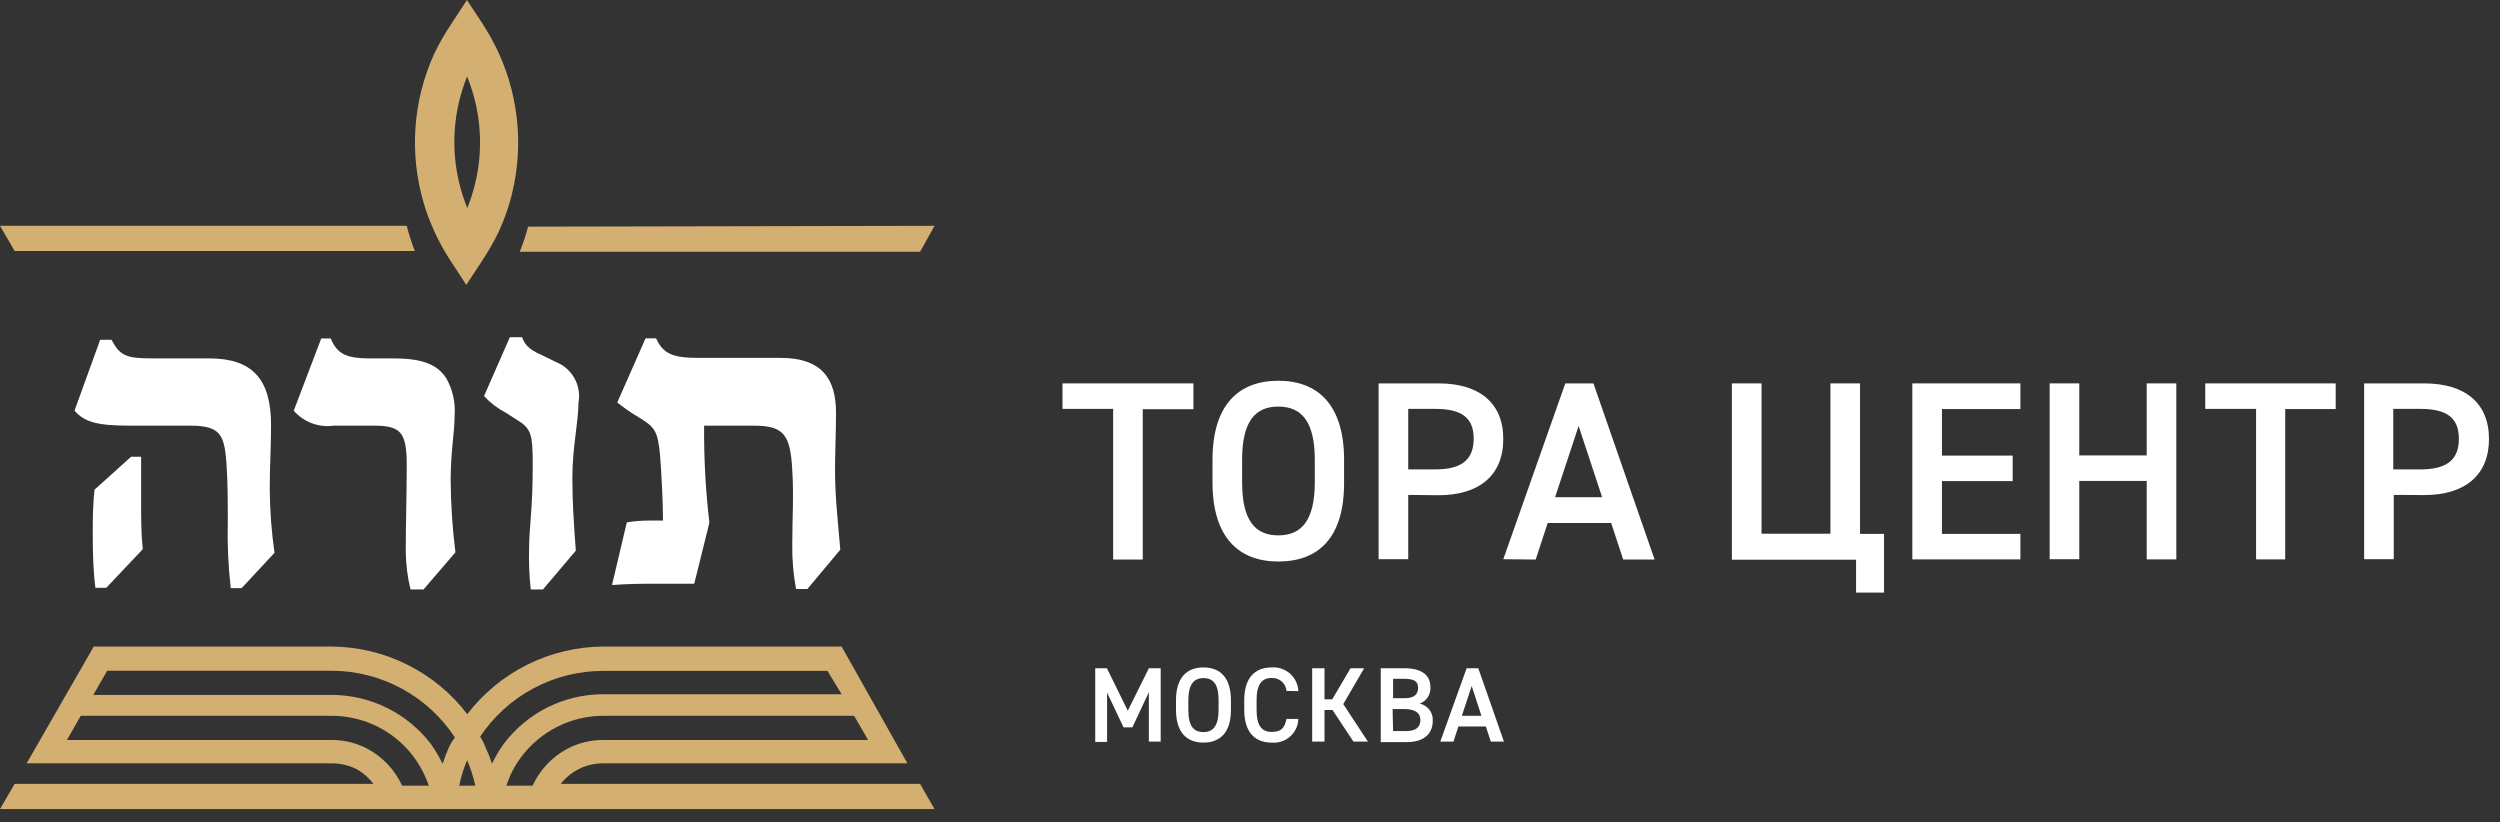
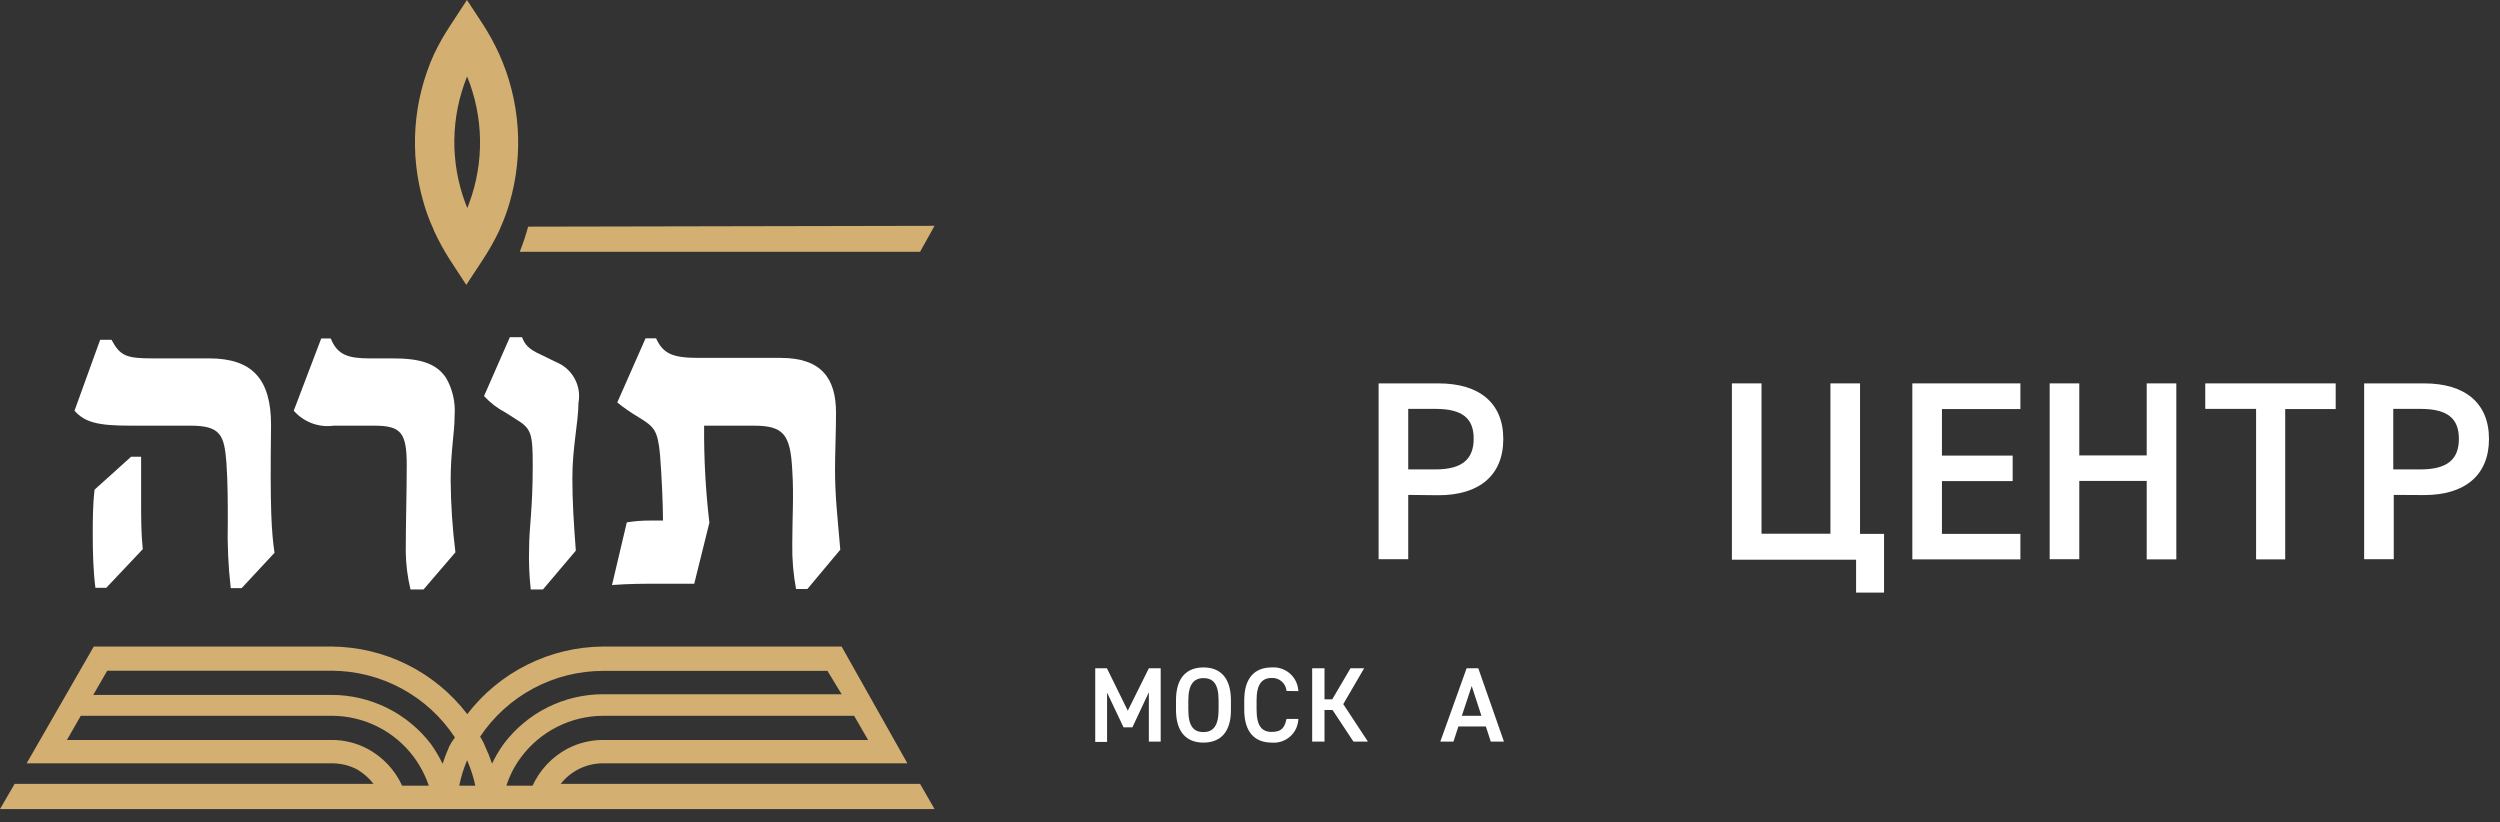
<svg xmlns="http://www.w3.org/2000/svg" width="152" height="50" viewBox="0 0 152 50" fill="none">
  <rect x="0" y="0" width="152" height="50" fill="#333333" stroke="none" />
  <g clip-path="url(#clip0_223_1081)">
-     <path d="M72.56 23.31V24.88H69.48V34.02H67.68V24.86H64.6V23.31H72.56Z" fill="white" />
-     <path d="M77.72 34.14C75.33 34.14 73.72 32.69 73.72 29.33V27.96C73.72 24.59 75.33 23.15 77.72 23.15C80.11 23.15 81.72 24.59 81.72 27.96V29.31C81.74 32.69 80.17 34.14 77.72 34.14ZM75.52 29.31C75.52 31.62 76.29 32.55 77.72 32.55C79.15 32.55 79.94 31.62 79.94 29.31V27.96C79.94 25.65 79.15 24.72 77.72 24.72C76.29 24.72 75.52 25.65 75.52 27.96V29.31Z" fill="white" />
    <path d="M85.62 30.09V34H83.82V23.31H87.46C89.93 23.31 91.4 24.49 91.4 26.69C91.4 28.89 89.95 30.11 87.46 30.11L85.62 30.09ZM87.28 28.54C88.92 28.54 89.6 27.9 89.6 26.67C89.6 25.44 88.92 24.86 87.28 24.86H85.62V28.54H87.28Z" fill="white" />
-     <path d="M91.4 34L95.17 23.31H96.88L100.6 34.02H98.69L97.96 31.8H94.1L93.37 34.02L91.4 34ZM94.55 30.23H97.41L95.98 25.9L94.55 30.23Z" fill="white" />
    <path d="M107.1 32.45H111.29V23.31H113.09V32.46H114.55V36.03H112.85V34.03H105.3V23.31H107.1V32.45Z" fill="white" />
    <path d="M122.84 23.31V24.87H118.07V27.7H122.37V29.25H118.07V32.46H122.84V34.01H116.27V23.31H122.84Z" fill="white" />
    <path d="M126.42 27.69H130.52V23.31H132.32V34.01H130.52V29.24H126.42V34H124.62V23.31H126.42V27.69Z" fill="white" />
    <path d="M142.01 23.31V24.87H138.94V34.01H137.17V24.86H134.08V23.31H142.01Z" fill="white" />
    <path d="M145.54 30.09V34H143.74V23.31H147.39C149.86 23.31 151.33 24.49 151.33 26.69C151.33 28.89 149.87 30.1 147.39 30.1L145.54 30.09ZM147.17 28.54C148.82 28.54 149.5 27.91 149.5 26.68C149.5 25.45 148.82 24.86 147.17 24.86H145.51V28.54H147.17Z" fill="white" />
    <path d="M68.57 43.21L69.85 40.63H70.57V45.09H69.85V42.09L68.85 44.22H68.31L67.31 42.11V45.11H66.59V40.63H67.3L68.57 43.21Z" fill="white" />
    <path d="M73.17 45.15C72.17 45.15 71.5 44.55 71.5 43.15V42.58C71.5 41.18 72.17 40.58 73.17 40.58C74.17 40.58 74.84 41.18 74.84 42.58V43.15C74.85 44.55 74.17 45.15 73.17 45.15ZM72.25 43.15C72.25 44.15 72.57 44.51 73.17 44.51C73.77 44.51 74.09 44.12 74.09 43.15V42.58C74.09 41.58 73.76 41.23 73.17 41.23C72.58 41.23 72.25 41.62 72.25 42.58V43.15Z" fill="white" />
    <path d="M78.22 42.01C78.202 41.787 78.098 41.58 77.93 41.433C77.762 41.285 77.543 41.209 77.32 41.22C76.72 41.22 76.4 41.61 76.4 42.57V43.14C76.4 44.14 76.72 44.5 77.32 44.5C77.92 44.5 78.1 44.25 78.22 43.71H78.94C78.934 43.913 78.886 44.112 78.801 44.296C78.715 44.48 78.592 44.645 78.441 44.779C78.289 44.914 78.111 45.017 77.918 45.08C77.726 45.144 77.522 45.168 77.32 45.15C76.32 45.15 75.65 44.55 75.65 43.15V42.58C75.65 41.18 76.32 40.58 77.32 40.58C77.522 40.565 77.724 40.591 77.916 40.656C78.107 40.721 78.284 40.823 78.435 40.957C78.586 41.092 78.708 41.255 78.795 41.437C78.882 41.62 78.931 41.818 78.94 42.02L78.22 42.01Z" fill="white" />
    <path d="M82.29 45.09L81.02 43.17H80.53V45.09H79.78V40.63H80.53V42.52H81L82.11 40.63H82.94L81.67 42.81L83.17 45.09H82.29Z" fill="white" />
-     <path d="M85.39 40.63C86.39 40.63 86.97 41.01 86.97 41.78C86.983 41.994 86.927 42.207 86.81 42.388C86.693 42.568 86.521 42.705 86.32 42.78C86.558 42.83 86.77 42.966 86.915 43.161C87.061 43.356 87.13 43.597 87.11 43.84C87.11 44.51 86.69 45.12 85.53 45.12H83.95V40.63H85.39ZM84.7 42.45H85.43C85.99 42.45 86.22 42.2 86.22 41.83C86.22 41.46 86.05 41.27 85.34 41.27H84.7V42.45ZM84.7 44.45H85.48C86.09 44.45 86.36 44.21 86.36 43.78C86.36 43.35 86.05 43.11 85.36 43.11H84.67L84.7 44.45Z" fill="white" />
    <path d="M87.57 45.09L89.17 40.63H89.88L91.44 45.09H90.64L90.34 44.17H88.67L88.37 45.09H87.57ZM88.88 43.52H90.07L89.48 41.71L88.88 43.52Z" fill="white" />
    <path d="M48.17 33.11C48.17 31.47 48.27 30.11 48.17 28.6C48.06 26.4 47.64 25.88 45.81 25.88H42.81C42.794 27.851 42.9 29.822 43.13 31.78L42.21 35.49H40.21C39.04 35.49 38.27 35.49 37.21 35.57L38.11 31.76C38.566 31.685 39.028 31.648 39.49 31.65H40.31C40.31 30.65 40.23 28.9 40.13 27.65C39.99 26.16 39.78 25.95 38.83 25.37C38.376 25.101 37.941 24.8 37.53 24.47L39.25 20.57H39.89C40.31 21.5 40.89 21.76 42.46 21.76H47.46C49.95 21.76 50.83 23.01 50.83 25.1C50.83 26.24 50.77 27.51 50.77 28.55C50.77 30.14 50.91 31.33 51.09 33.42L49.09 35.81H48.4C48.234 34.92 48.157 34.015 48.17 33.11Z" fill="white" />
    <path d="M32.17 33.31C32.17 32.09 32.39 30.98 32.39 28.31C32.39 26.37 32.31 26.06 31.39 25.5L30.73 25.08C30.242 24.824 29.802 24.486 29.43 24.08L31 20.5H31.74C31.9 20.92 32.11 21.22 32.88 21.56L33.8 22.01C34.282 22.201 34.683 22.554 34.933 23.009C35.183 23.463 35.267 23.99 35.17 24.5C35.17 25.64 34.8 27.2 34.8 29.05C34.8 30.46 34.88 31.78 35.01 33.48L33.01 35.84H32.27C32.177 35 32.144 34.155 32.17 33.31Z" fill="white" />
    <path d="M24.67 33.58C24.67 31.76 24.73 30.01 24.73 28.29C24.73 26.29 24.38 25.88 22.73 25.88H20.3C19.85 25.944 19.391 25.894 18.965 25.735C18.538 25.576 18.159 25.313 17.86 24.97L19.53 20.58H20.11C20.51 21.58 21.17 21.79 22.47 21.79H23.87C25.49 21.79 26.52 22.06 27.13 22.99C27.523 23.682 27.701 24.476 27.64 25.27C27.64 26.33 27.4 27.41 27.4 29.21C27.411 30.671 27.508 32.13 27.69 33.58L25.75 35.84H24.96C24.78 35.1 24.683 34.342 24.67 33.58Z" fill="white" />
-     <path d="M13.85 31.73C13.85 30.54 13.85 29.4 13.77 28.18C13.64 26.46 13.43 25.88 11.57 25.88H7.92C5.98 25.88 5.16 25.69 4.53 24.97L6.09 20.66H6.78C7.31 21.66 7.71 21.79 9.3 21.79H12.71C15.34 21.79 16.48 23.04 16.48 25.85C16.48 27.25 16.4 28.23 16.4 29.77C16.412 31.055 16.509 32.338 16.69 33.61L14.69 35.76H14.03C13.876 34.423 13.816 33.076 13.85 31.73ZM5.64 32.53C5.64 31.62 5.64 30.7 5.75 29.77L7.97 27.77H8.58C8.58 28.67 8.58 29.6 8.58 30.52C8.58 31.44 8.58 32.43 8.68 33.39L6.46 35.74H5.8C5.67 34.7 5.64 33.61 5.64 32.53Z" fill="white" />
+     <path d="M13.85 31.73C13.85 30.54 13.85 29.4 13.77 28.18C13.64 26.46 13.43 25.88 11.57 25.88H7.92C5.98 25.88 5.16 25.69 4.53 24.97L6.09 20.66H6.78C7.31 21.66 7.71 21.79 9.3 21.79H12.71C15.34 21.79 16.48 23.04 16.48 25.85C16.412 31.055 16.509 32.338 16.69 33.61L14.69 35.76H14.03C13.876 34.423 13.816 33.076 13.85 31.73ZM5.64 32.53C5.64 31.62 5.64 30.7 5.75 29.77L7.97 27.77H8.58C8.58 28.67 8.58 29.6 8.58 30.52C8.58 31.44 8.58 32.43 8.68 33.39L6.46 35.74H5.8C5.67 34.7 5.64 33.61 5.64 32.53Z" fill="white" />
    <path d="M55.94 47.66H34.09C34.396 47.271 34.786 46.956 35.231 46.739C35.676 46.523 36.165 46.41 36.66 46.41H55.17L51.17 39.31H36.66C35.063 39.322 33.489 39.699 32.06 40.411C30.63 41.124 29.382 42.153 28.41 43.42C27.44 42.153 26.194 41.124 24.766 40.412C23.337 39.699 21.766 39.323 20.17 39.31H5.7L1.62 46.41H20.17C20.706 46.407 21.234 46.533 21.71 46.78C22.097 47.006 22.437 47.305 22.71 47.66H0.89L0 49.19H56.82L55.94 47.66ZM24.45 47.77C24.01 46.807 23.265 46.016 22.33 45.52C21.658 45.166 20.909 44.984 20.15 44.99H4.07L4.91 43.52H20.17C21.142 43.52 22.101 43.748 22.97 44.186C23.838 44.623 24.591 45.258 25.17 46.04C25.557 46.567 25.861 47.15 26.07 47.77H24.45ZM27.32 45.37C27.16 45.73 27.03 46.08 26.91 46.44C26.71 46.025 26.476 45.627 26.21 45.25C25.499 44.317 24.583 43.56 23.532 43.04C22.48 42.52 21.323 42.249 20.15 42.25H5.67L6.52 40.78H20.17C21.657 40.785 23.119 41.159 24.426 41.868C25.733 42.576 26.844 43.597 27.66 44.84C27.54 44.99 27.43 45.16 27.32 45.37ZM27.92 47.77C28.028 47.239 28.189 46.72 28.4 46.22C28.617 46.719 28.785 47.238 28.9 47.77H27.92ZM29.92 46.44C29.798 46.075 29.655 45.718 29.49 45.37C29.412 45.166 29.312 44.971 29.19 44.79C30.012 43.56 31.125 42.551 32.429 41.854C33.734 41.156 35.191 40.791 36.67 40.79H50.31L51.17 42.21H36.64C35.476 42.215 34.33 42.488 33.289 43.008C32.248 43.529 31.342 44.282 30.64 45.21C30.36 45.597 30.115 46.009 29.91 46.44H29.92ZM32.39 47.77H30.79C30.987 47.147 31.288 46.562 31.68 46.04C32.26 45.26 33.013 44.625 33.882 44.188C34.75 43.75 35.708 43.522 36.68 43.52H51.93L52.78 44.99H36.68C35.921 44.987 35.173 45.169 34.5 45.52C33.566 46.017 32.821 46.808 32.38 47.77H32.39Z" fill="#D3AF71" />
-     <path d="M24.73 13.73C24.863 14.249 25.027 14.76 25.22 15.26H0.89L0 13.73H24.73Z" fill="#D3AF71" />
    <path d="M56.82 13.73L55.94 15.31H31.6C31.8 14.81 31.97 14.3 32.11 13.78L56.82 13.73Z" fill="#D3AF71" />
    <path d="M30.33 3.24C30.054 2.647 29.74 2.072 29.39 1.52L28.39 0L27.39 1.53C27.015 2.092 26.681 2.68 26.39 3.29C25.1 6.133 24.877 9.346 25.76 12.34C25.908 12.86 26.095 13.368 26.32 13.86L26.41 14.08C26.684 14.671 26.998 15.242 27.35 15.79L28.35 17.32L29.35 15.8C29.723 15.233 30.057 14.642 30.35 14.03C30.35 14.03 30.4 13.92 30.42 13.86C30.642 13.367 30.829 12.859 30.98 12.34C31.86 9.327 31.629 6.098 30.33 3.24ZM28.41 12.65L28.29 12.34C27.365 9.853 27.404 7.11 28.4 4.65C29.403 7.107 29.449 9.85 28.53 12.34L28.41 12.65Z" fill="#D3AF71" />
  </g>
  <defs>
    <clipPath id="clip0_223_1081">
      <rect width="151.33" height="49.19" fill="white" />
    </clipPath>
  </defs>
</svg>